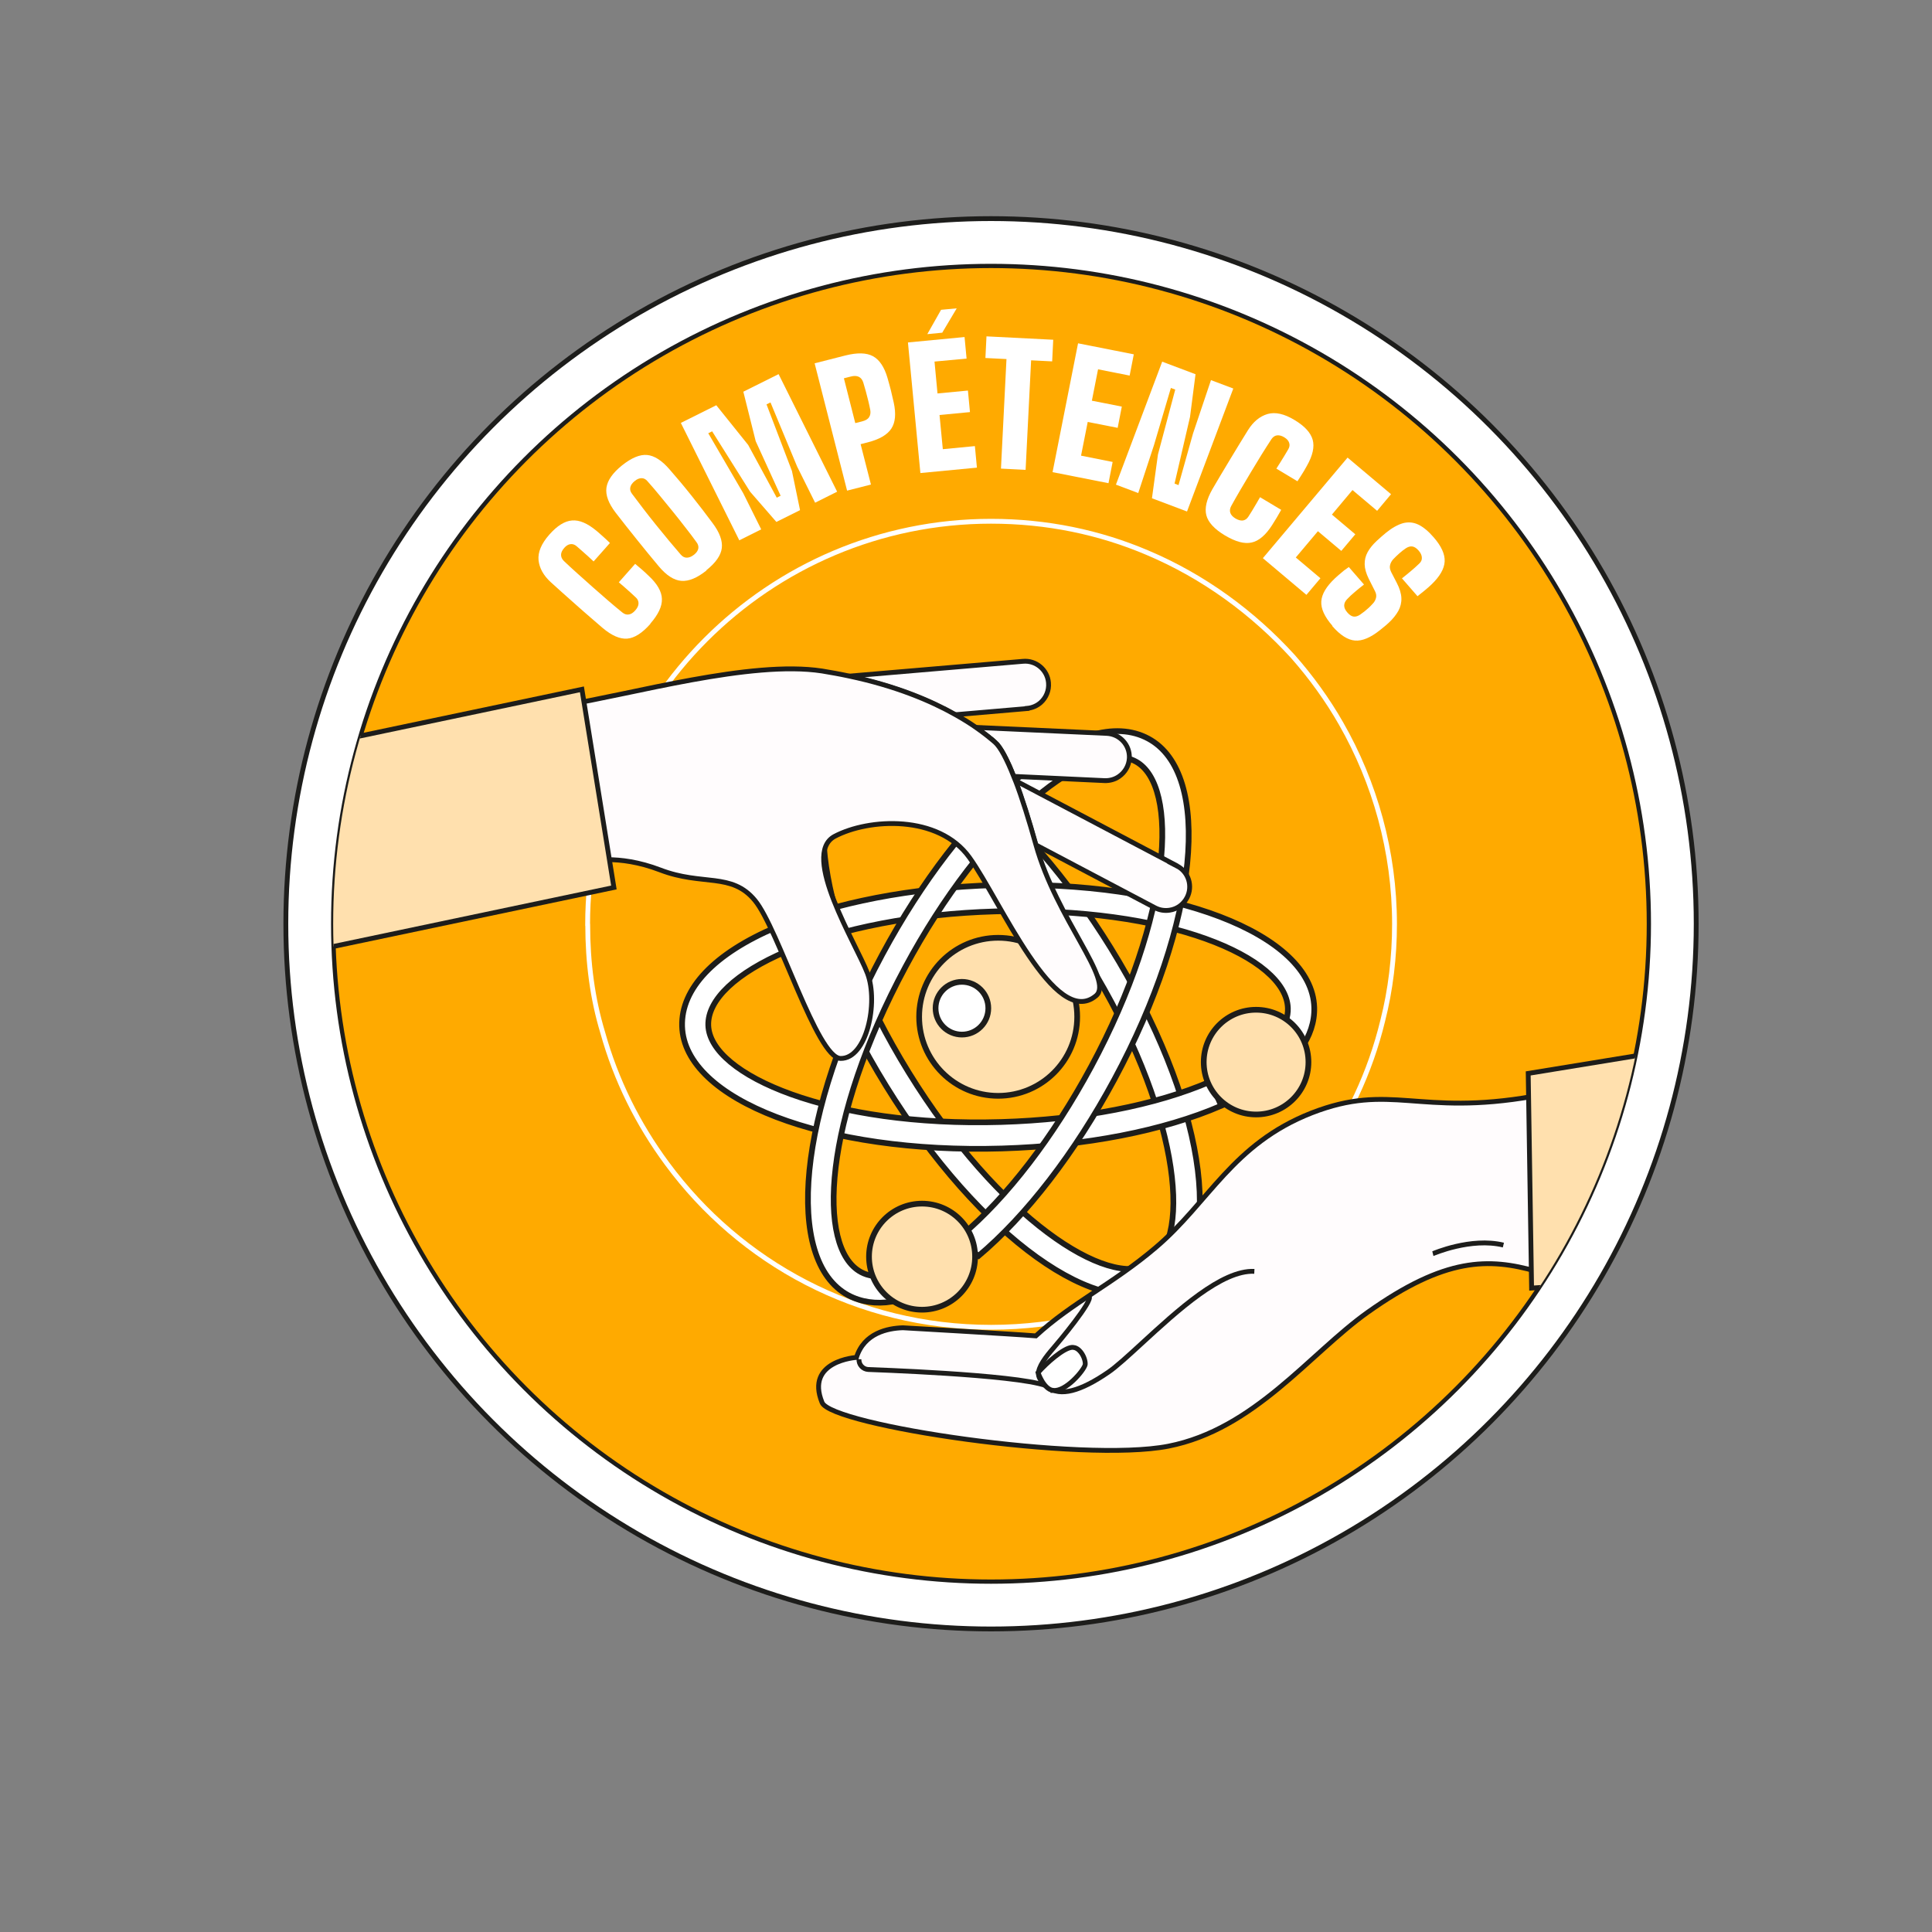
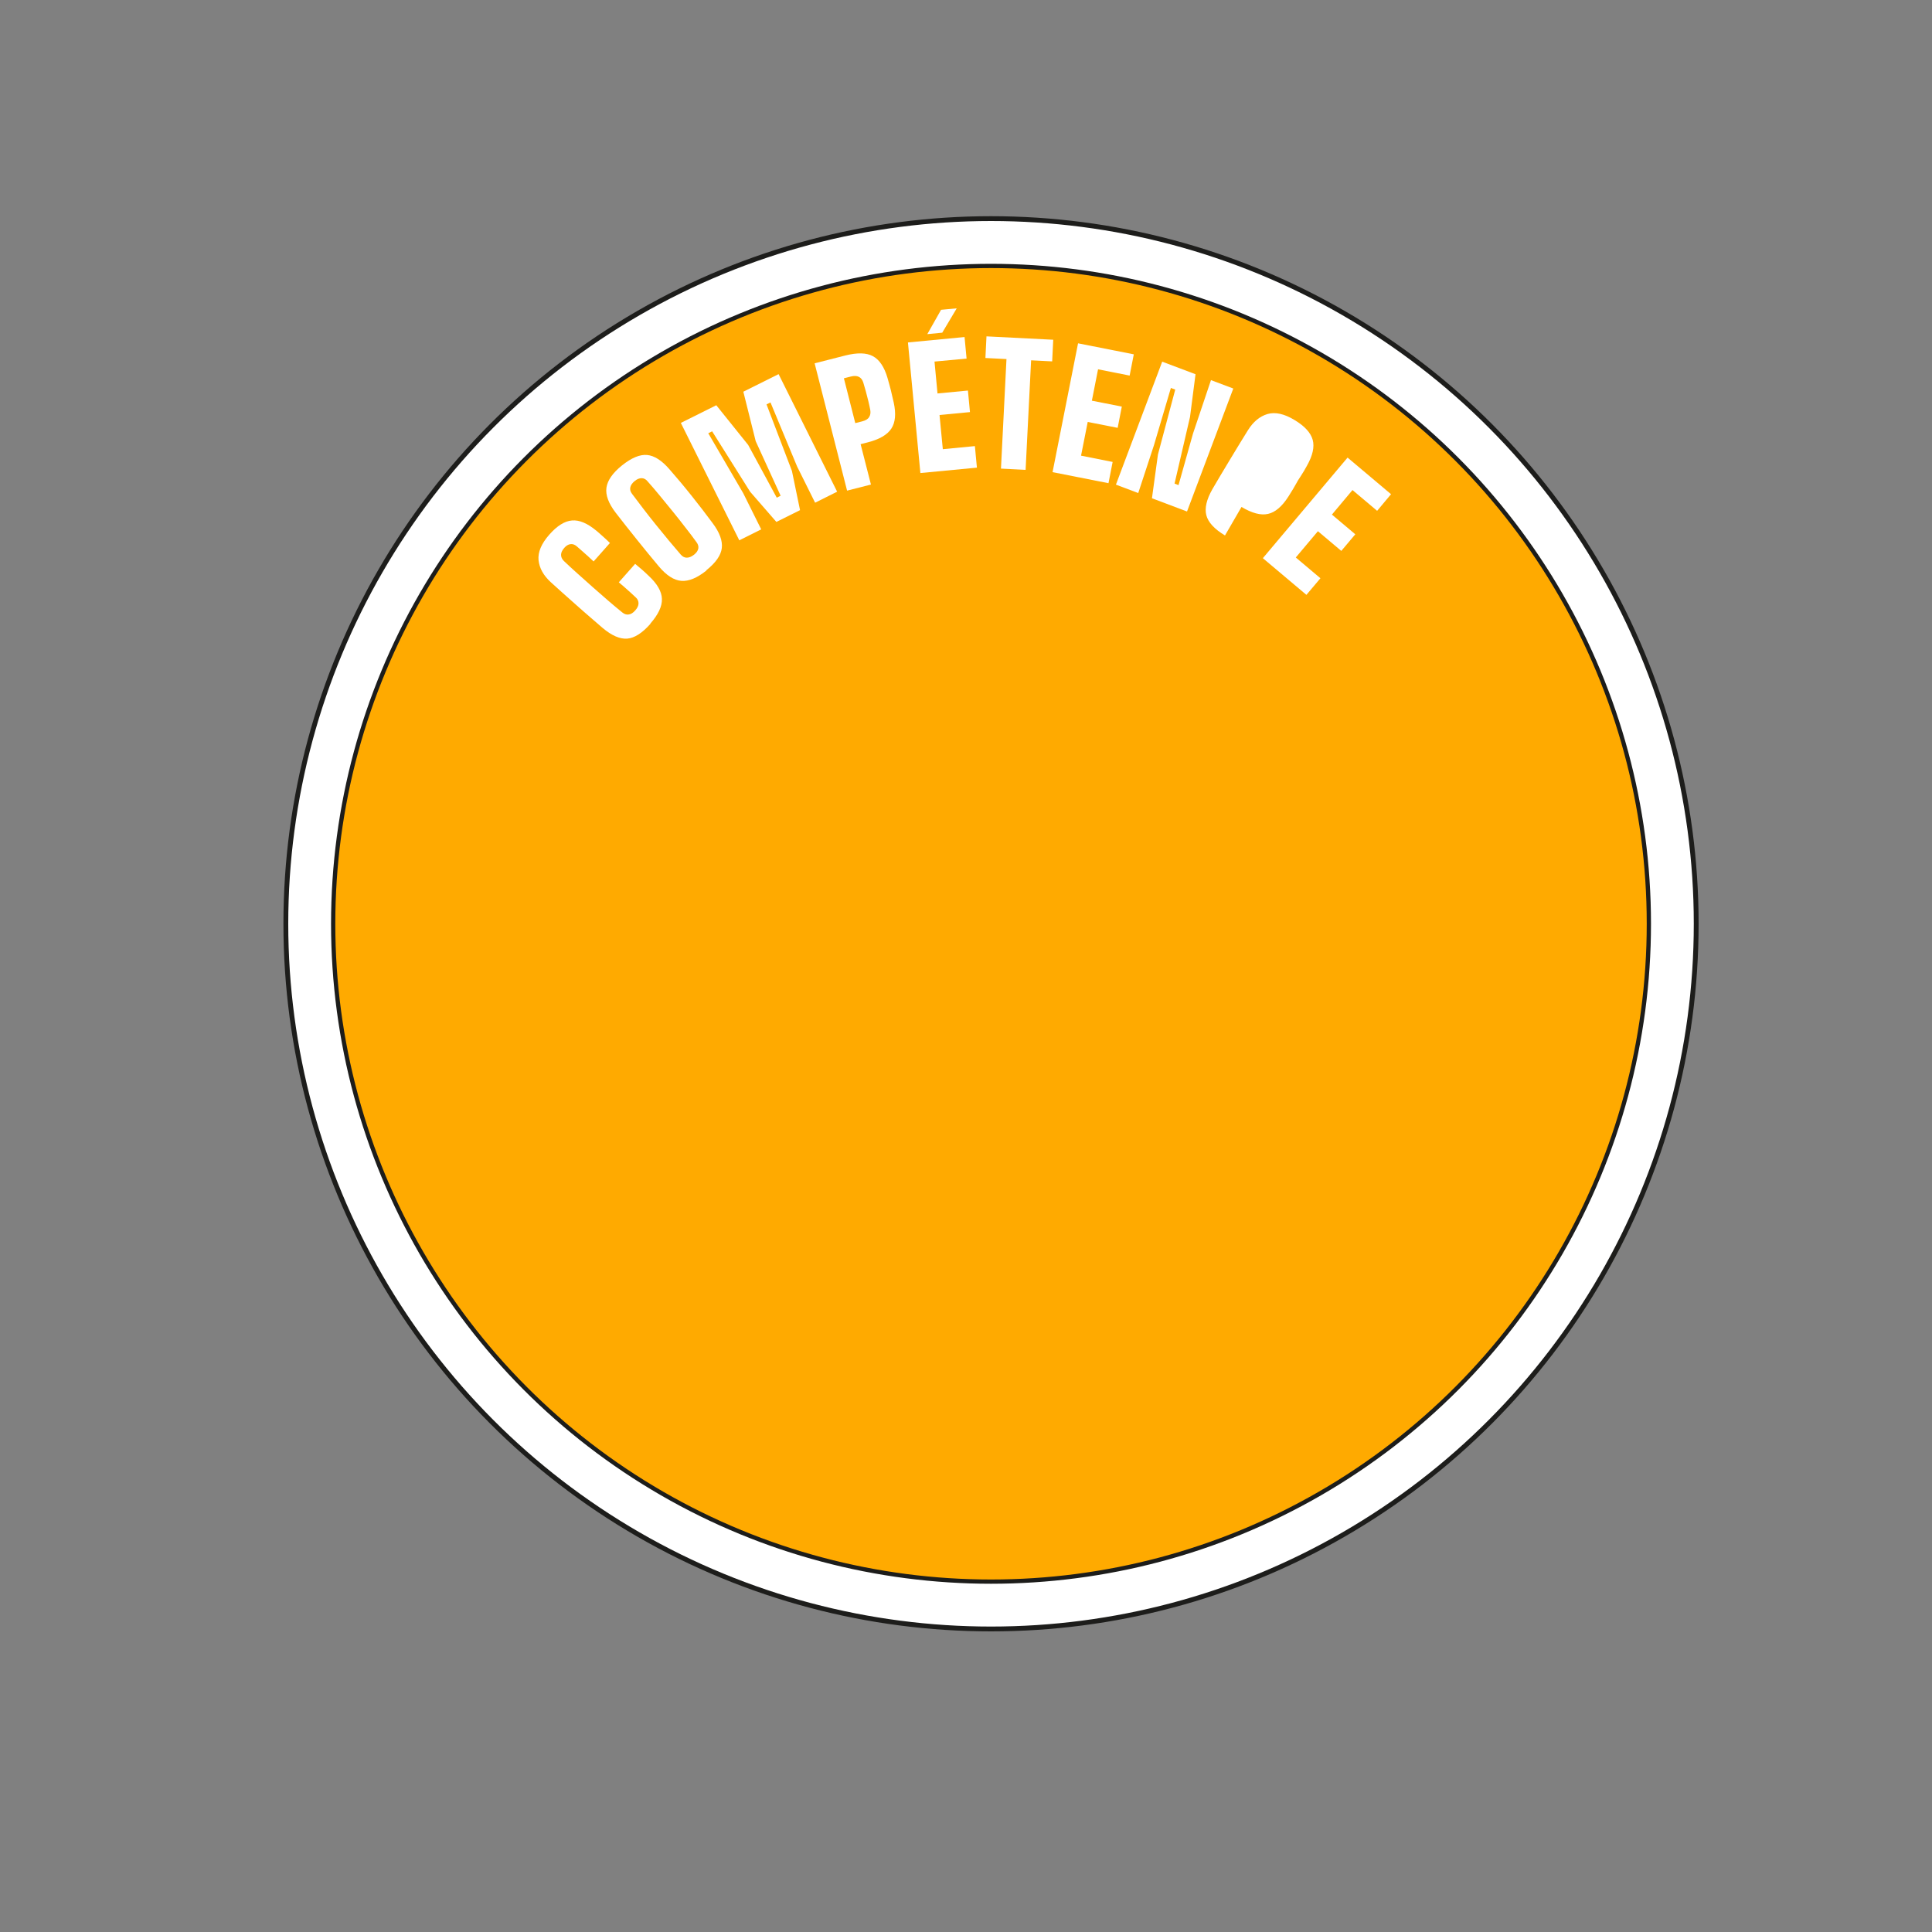
<svg xmlns="http://www.w3.org/2000/svg" id="uuid-46eecc0e-a496-446a-927d-e84280096ade" viewBox="0 0 200 200">
  <rect x="0" y="0" width="200" height="200" fill="#808080" stroke="none" />
  <defs>
    <style>
      .cls-1, .cls-2, .cls-3 {
        fill: none;
      }

      .cls-4 {
        fill: #fffcfd;
      }

      .cls-4, .cls-5, .cls-6, .cls-7, .cls-8, .cls-2, .cls-3, .cls-9, .cls-10, .cls-11 {
        stroke-miterlimit: 10;
      }

      .cls-4, .cls-5, .cls-6, .cls-7, .cls-8, .cls-3, .cls-9, .cls-10, .cls-11 {
        stroke: #1d1d1b;
      }

      .cls-4, .cls-6, .cls-2, .cls-3, .cls-9, .cls-11 {
        stroke-width: .5px;
      }

      .cls-5 {
        fill: #f7c1d7;
      }

      .cls-5, .cls-7, .cls-10 {
        stroke-width: .59px;
      }

      .cls-6, .cls-7 {
        fill: #ffe0ae;
      }

      .cls-8 {
        fill: #fa0;
        stroke-width: .44px;
      }

      .cls-12 {
        clip-path: url(#clippath-1);
      }

      .cls-2 {
        stroke: #fff;
      }

      .cls-13, .cls-9, .cls-10 {
        fill: #fff;
      }

      .cls-14 {
        clip-path: url(#clippath);
      }

      .cls-11 {
        fill: #dc995e;
      }
    </style>
    <clipPath id="clippath">
-       <circle class="cls-1" cx="102.39" cy="95.63" r="68.1" />
-     </clipPath>
+       </clipPath>
    <clipPath id="clippath-1">
-       <circle class="cls-1" cx="102.59" cy="95.63" r="68.1" />
-     </clipPath>
+       </clipPath>
  </defs>
  <circle class="cls-9" cx="102.59" cy="95.63" r="73" />
  <circle class="cls-8" cx="102.59" cy="95.63" r="68.1" />
  <g class="cls-14">
    <path class="cls-2" d="M60.83,95.72c0-23.04,18.72-41.76,41.76-41.76,5.78,0,11.23,1.14,16.2,3.26,5.78,2.44,10.91,6.19,15.06,10.75,1.87,2.12,3.58,4.48,4.97,6.92,3.5,6.11,5.54,13.27,5.54,20.76,0,3.42-.41,6.84-1.22,10.01-1.3,5.37-3.66,10.34-6.84,14.65-7.57,10.34-19.86,17.09-33.7,17.09s-25.97-6.67-33.54-16.93c-3.01-4.07-5.29-8.63-6.67-13.59-1.06-3.5-1.55-7.24-1.55-11.15h0Z" />
  </g>
  <g>
    <circle class="cls-1" cx="102.59" cy="95.63" r="47.12" />
    <path class="cls-13" d="M67.33,64.58c-.85.96-1.65,1.47-2.4,1.53-.75.06-1.6-.31-2.54-1.1-.36-.31-.77-.66-1.24-1.07-.47-.4-.95-.83-1.45-1.27s-.98-.87-1.44-1.28c-.46-.41-.87-.78-1.23-1.11-.77-.7-1.19-1.46-1.28-2.29-.08-.83.29-1.71,1.11-2.64.81-.92,1.59-1.41,2.35-1.47.76-.07,1.6.29,2.54,1.07.14.12.3.25.46.4.16.14.33.29.49.44.16.15.31.29.44.42l-1.69,1.91c-.15-.14-.34-.31-.55-.51-.21-.19-.42-.38-.64-.57-.21-.19-.4-.35-.56-.49-.21-.18-.42-.25-.65-.22-.23.03-.44.16-.64.39-.21.24-.33.48-.33.71,0,.23.09.44.28.63.43.41.9.85,1.42,1.31.51.46,1.04.93,1.58,1.41.54.48,1.07.94,1.59,1.39.52.45,1.01.86,1.47,1.23.22.18.44.25.67.21.23-.03.45-.17.67-.42.22-.25.34-.49.34-.73,0-.23-.09-.45-.3-.63-.15-.14-.33-.31-.54-.5-.21-.19-.43-.38-.64-.57-.22-.19-.4-.35-.56-.48l1.69-1.91c.21.17.45.37.71.6.26.23.49.44.68.63.9.83,1.36,1.64,1.38,2.4.03.77-.38,1.62-1.2,2.56Z" />
    <path class="cls-13" d="M73.14,59.05c-.97.78-1.84,1.14-2.61,1.08-.76-.06-1.54-.56-2.33-1.5-.36-.43-.72-.87-1.11-1.34-.38-.46-.76-.94-1.15-1.42-.39-.48-.77-.96-1.14-1.43-.37-.47-.73-.93-1.07-1.37-.74-.97-1.06-1.83-.95-2.59.11-.76.65-1.53,1.62-2.31.98-.78,1.84-1.14,2.59-1.07.75.07,1.53.57,2.32,1.49.37.43.75.87,1.14,1.33.38.46.77.93,1.15,1.41s.76.96,1.12,1.43c.36.47.71.93,1.04,1.38.74.98,1.05,1.85.96,2.6s-.63,1.52-1.61,2.3ZM71.84,57.43c.26-.21.41-.43.45-.65.04-.22-.03-.45-.2-.67-.34-.47-.72-.98-1.15-1.52-.42-.55-.86-1.1-1.32-1.67-.46-.57-.91-1.12-1.35-1.65-.44-.53-.85-1.02-1.24-1.45-.17-.21-.38-.32-.61-.32-.23,0-.47.09-.72.3-.25.2-.4.42-.45.64-.05.23,0,.45.17.67.34.46.73.97,1.15,1.52.42.55.86,1.11,1.32,1.68.46.57.91,1.12,1.35,1.65.44.53.86,1.01,1.23,1.45.18.21.39.32.62.32.23,0,.48-.09.73-.29Z" />
    <path class="cls-13" d="M76.54,55.95l-6.06-12.17,3.67-1.83,3.3,4.11,2.96,5.46.4-.2-2.58-5.65-1.28-5.12,3.65-1.82,6.06,12.17-2.28,1.14-1.86-3.74-2.76-6.64-.41.2,2.63,6.89.84,4.06-2.45,1.22-2.72-3.13-3.93-6.25-.4.2,3.62,6.21,1.86,3.74-2.28,1.14Z" />
    <path class="cls-13" d="M87.69,50.79l-3.36-13.18,3.18-.81c1.23-.31,2.18-.29,2.85.07.67.36,1.18,1.11,1.51,2.24.13.46.25.88.35,1.28.1.4.2.83.3,1.29.25,1.15.17,2.05-.25,2.69-.42.64-1.24,1.12-2.47,1.43l-.71.18,1.07,4.18-2.47.63ZM88.54,43.8l.71-.18c.35-.09.59-.23.72-.44.13-.2.17-.45.12-.74-.05-.27-.12-.58-.2-.92-.08-.34-.17-.68-.26-1.01-.09-.34-.18-.64-.26-.9-.09-.29-.24-.49-.46-.6s-.5-.12-.84-.03l-.71.18,1.18,4.65Z" />
    <path class="cls-13" d="M95.28,48.99l-1.29-13.54,5.86-.56.21,2.23-3.32.31.31,3.3,3.15-.3.21,2.23-3.15.3.34,3.54,3.32-.32.21,2.23-5.86.56ZM96,34.58l1.42-2.51,1.62-.15-1.5,2.52-1.54.15Z" />
    <path class="cls-13" d="M103.62,48.51l.57-11.34-2.18-.11.11-2.24,6.91.35-.11,2.24-2.18-.11-.57,11.34-2.55-.13Z" />
    <path class="cls-13" d="M108.96,48.88l2.64-13.34,5.77,1.14-.43,2.2-3.27-.65-.64,3.25,3.1.61-.43,2.2-3.1-.61-.69,3.49,3.27.65-.43,2.2-5.77-1.14Z" />
    <path class="cls-13" d="M115.52,50.17l4.79-12.73,3.45,1.3-.57,4.42-1.6,6.9.41.16,1.5-5.34,1.86-5.53,2.31.87-4.79,12.73-3.63-1.37.62-4.53,1.79-6.72-.45-.17-1.75,5.92-1.63,4.96-2.31-.87Z" />
-     <path class="cls-13" d="M126.81,55.43c-1.1-.66-1.74-1.36-1.93-2.09-.19-.73.02-1.63.62-2.69.24-.41.51-.88.83-1.41.31-.53.64-1.08.99-1.65.34-.57.68-1.12,1-1.65.32-.53.61-1,.87-1.41.55-.88,1.22-1.43,2.02-1.67.8-.23,1.73-.03,2.8.62,1.05.63,1.67,1.31,1.88,2.05.2.73,0,1.63-.6,2.69-.09.16-.19.34-.3.53-.11.19-.23.37-.35.56-.12.18-.23.36-.33.51l-2.18-1.31c.11-.18.25-.39.4-.63.15-.24.3-.49.45-.73.15-.25.27-.46.38-.64.14-.24.17-.46.09-.68-.07-.22-.24-.4-.5-.56-.28-.17-.53-.23-.76-.2-.23.03-.42.17-.57.39-.33.5-.67,1.04-1.04,1.63-.36.59-.73,1.19-1.1,1.81-.37.62-.73,1.22-1.08,1.82-.35.59-.66,1.15-.95,1.67-.13.24-.16.48-.09.7.08.22.25.41.53.58.29.17.55.24.78.21.23-.04.42-.17.57-.41.11-.17.24-.38.39-.62.15-.24.3-.49.44-.74.14-.25.27-.46.37-.64l2.19,1.31c-.13.24-.29.51-.46.8-.18.3-.34.56-.49.79-.66,1.03-1.37,1.63-2.11,1.79-.75.17-1.66-.08-2.74-.72Z" />
+     <path class="cls-13" d="M126.81,55.43c-1.1-.66-1.74-1.36-1.93-2.09-.19-.73.02-1.63.62-2.69.24-.41.51-.88.83-1.41.31-.53.64-1.08.99-1.65.34-.57.68-1.12,1-1.65.32-.53.61-1,.87-1.41.55-.88,1.22-1.43,2.02-1.67.8-.23,1.73-.03,2.8.62,1.05.63,1.67,1.31,1.88,2.05.2.73,0,1.63-.6,2.69-.09.16-.19.34-.3.53-.11.19-.23.37-.35.56-.12.18-.23.36-.33.51l-2.18-1.31l2.19,1.31c-.13.24-.29.51-.46.8-.18.3-.34.56-.49.79-.66,1.03-1.37,1.63-2.11,1.79-.75.17-1.66-.08-2.74-.72Z" />
    <path class="cls-13" d="M130.74,57.77l8.76-10.4,4.5,3.79-1.44,1.72-2.55-2.15-2.13,2.54,2.42,2.04-1.45,1.72-2.42-2.04-2.29,2.72,2.55,2.15-1.45,1.72-4.5-3.79Z" />
-     <path class="cls-13" d="M137.93,64.78c-.82-.94-1.2-1.78-1.15-2.53.05-.75.52-1.54,1.41-2.38.13-.12.28-.26.45-.4.17-.14.33-.28.5-.42.17-.13.34-.25.49-.35l1.57,1.81c-.33.25-.64.51-.95.77-.31.26-.58.51-.81.76-.19.2-.29.42-.29.65s.11.47.34.73c.22.25.44.39.65.41.21.02.44-.05.67-.21.16-.11.31-.22.46-.34.15-.12.29-.24.43-.37s.27-.27.4-.41c.17-.17.28-.37.34-.59.06-.22.03-.46-.1-.71l-.65-1.29c-.27-.55-.41-1.04-.42-1.49-.01-.45.09-.87.31-1.27.22-.4.54-.79.95-1.17.18-.17.35-.32.5-.45.15-.13.3-.26.46-.39.63-.51,1.22-.83,1.75-.98.53-.14,1.06-.1,1.57.14s1.05.68,1.61,1.33c.79.91,1.17,1.74,1.13,2.5-.04.75-.5,1.55-1.38,2.39-.18.17-.4.37-.67.59-.27.22-.53.43-.76.61l-1.61-1.85c.31-.24.61-.49.91-.74.3-.25.59-.51.87-.78.2-.18.3-.39.28-.63-.01-.24-.12-.48-.33-.72-.22-.26-.45-.4-.66-.43-.22-.03-.44.04-.67.19-.24.16-.47.34-.69.54-.22.19-.43.4-.63.61-.15.17-.26.37-.31.59-.06.22-.01.46.12.73l.57,1.1c.3.58.46,1.1.48,1.58.02.47-.09.91-.31,1.32-.23.41-.55.82-.98,1.22-.09.09-.2.18-.3.27-.11.09-.22.18-.33.27-.11.09-.22.17-.32.26-.96.76-1.81,1.12-2.56,1.06-.75-.06-1.54-.56-2.36-1.51Z" />
  </g>
  <g class="cls-12">
    <g>
      <path class="cls-10" d="M120.55,133.12c-6.51,4.02-19.17-5.07-28.81-20.68-9.65-15.62-12.11-31.01-5.6-35.02,1.47-.91,3.27-1.18,5.33-.8l-.49,2.68c-1.37-.25-2.51-.1-3.4.45-4.39,2.71-2.8,16.22,6.49,31.27,9.29,15.05,20.66,22.51,25.06,19.8,4.39-2.71,2.8-16.22-6.49-31.27-4.24-6.86-9.24-12.68-14.09-16.38l1.65-2.17c5.11,3.89,10.35,9.97,14.77,17.11,9.65,15.62,12.11,31.01,5.6,35.02h-.01Z" />
      <path class="cls-10" d="M126.42,114.47c-6.01,2.6-14.07,4.16-22.69,4.42-18.35.55-32.9-5.02-33.12-12.66-.11-3.88,3.32-7.52,9.76-10.25,6-2.55,14.02-4.1,22.56-4.35,18.34-.54,32.89,5.02,33.12,12.66.04,1.5-.44,2.95-1.42,4.33l-2.22-1.59c.63-.89.94-1.79.91-2.67-.17-5.26-12.39-10.55-30.32-10.01-8.21.24-15.88,1.71-21.58,4.13-5.24,2.23-8.18,5.02-8.1,7.66.16,5.16,12.65,10.54,30.32,10.01,8.29-.25,15.99-1.73,21.69-4.2,0,0,1.08,2.5,1.08,2.5Z" />
      <path class="cls-10" d="M101.23,130.04l-1.75-2.09c4.76-4,9.53-10.22,13.47-17.52,8.39-15.57,9.16-29.15,4.62-31.6-2.33-1.26-6.15.15-10.48,3.81-4.72,4.01-9.47,10.21-13.35,17.44-8.5,15.8-9.25,29.1-4.62,31.6.77.42,1.71.54,2.79.37l.43,2.7c-1.68.26-3.2.04-4.52-.66-6.73-3.63-5.18-19.13,3.51-35.28,4.05-7.53,9.01-14,14-18.22,5.32-4.52,10.11-5.97,13.54-4.13,6.73,3.62,5.19,19.13-3.51,35.28-4.09,7.59-9.1,14.1-14.11,18.31h-.01Z" />
      <circle class="cls-7" cx="103.33" cy="105.26" r="8.18" />
      <circle class="cls-10" cx="99.58" cy="104.37" r="2.73" />
      <circle class="cls-7" cx="130.03" cy="109.95" r="5.42" />
      <circle class="cls-5" cx="93.64" cy="79.18" r="4.09" />
      <circle class="cls-7" cx="95.45" cy="130.09" r="5.49" />
      <path class="cls-4" d="M121.84,89.63l-16.75-8.83c.72,1.87,1.44,4.18,2.13,6.66l12.34,6.51c.49.26,1.03.33,1.53.25.74-.11,1.4-.57,1.78-1.28.63-1.19.18-2.68-1.03-3.3h.01Z" />
      <path class="cls-4" d="M103,76.83c.58.51,1.25,1.79,1.94,3.54l9.4.44c.55.02,1.07-.13,1.5-.43.61-.42,1.03-1.11,1.07-1.91.06-1.35-.99-2.49-2.34-2.55l-13.57-.62c.89.61,1.56,1.15,2,1.55h0Z" />
      <path class="cls-4" d="M106.32,73.33c.55-.05,1.04-.27,1.42-.61.55-.5.87-1.24.8-2.04-.11-1.35-1.31-2.35-2.65-2.22l-18.07,1.54c4.9,1.03,8.5,2.56,11.04,3.99l7.46-.64h0Z" />
      <path class="cls-11" d="M73.73,88.54c.72.1,1.38.24,2,.51" />
-       <path class="cls-11" d="M65.17,86.56c1.09.13,1.29.28,2.73.84,1.4.54,1.52.61,2.66.76" />
-       <path class="cls-4" d="M104.94,80.37c-.7-1.75-1.36-3.03-1.94-3.54-.45-.39-1.11-.93-2-1.55-.6-.42-1.31-.86-2.13-1.32-2.52-1.42-6.14-2.96-11.04-3.99-.87-.19-1.79-.35-2.74-.51-7.39-1.13-19.59,2.4-26.85,3.57.61,3.76,2.62,16.18,2.62,16.18,0,0,3.02-.86,7.49.85,4.37,1.68,7.38.21,9.8,3.15,2.43,2.94,6.42,16.33,8.87,16.36,2.68.04,3.94-5.76,2.78-8.81s-6.95-12.29-3.4-14.18c3.55-1.88,10.75-2.26,13.95,2.18,3.2,4.44,8.87,17.88,13.11,14.32,1.91-1.6-4.08-7.91-6.23-15.66-.69-2.46-1.41-4.79-2.13-6.66-.05-.13-.1-.29-.16-.43v.02Z" />
      <polygon class="cls-6" points="63.55 91.87 22.52 100.5 19.2 79.99 60.24 71.36 63.55 91.87" />
      <path class="cls-4" d="M158.73,113.49c-11.95,2.1-14.73-1.48-22.95,1.72-8.21,3.22-10.61,9.25-16.16,13.95-4.4,3.74-8.66,5.7-12.39,9.13-2.45-.2-13.75-.84-13.75-.84-1.57.04-4.03.54-4.82,3.07,0,0-5.33.34-3.56,4.67.94,2.38,26.92,6.26,35.84,4.52,8.92-1.75,14.65-9.6,20.64-13.86,8.03-5.71,12.54-5.65,17.49-4.24,0,0-.67-14.09-.35-18.11h0Z" />
      <path class="cls-3" d="M108.28,143.44c-3.24-1.17-18.29-1.66-18.4-1.67-.56-.03-.99-.51-.96-1.07" />
      <path class="cls-3" d="M112.74,134.21c.48.39-3.24,4.83-3.67,5.32-.76.87-1.63,1.98-1.57,2.75.04.43.37.87,1,1.33,1.24.97,3.32.44,6.23-1.56.8-.54,2.1-1.73,3.46-2.98,3.7-3.4,8.29-7.62,11.66-7.46" />
      <path class="cls-9" d="M109,143.93c1.29.2,3.21-2.07,3.34-2.67.04-.36-.18-1.03-.59-1.44-.36-.37-.69-.34-.79-.34-.87.07-2.61,1.6-3.5,2.61,0,0,.55,1.7,1.55,1.85h-.01Z" />
      <polygon class="cls-6" points="158.2 111.12 158.55 133.34 200.67 130.6 197.88 104.64 158.2 111.12" />
      <path class="cls-3" d="M155.63,128.89c-3.37-.82-7.26.88-7.3.89" />
    </g>
  </g>
</svg>